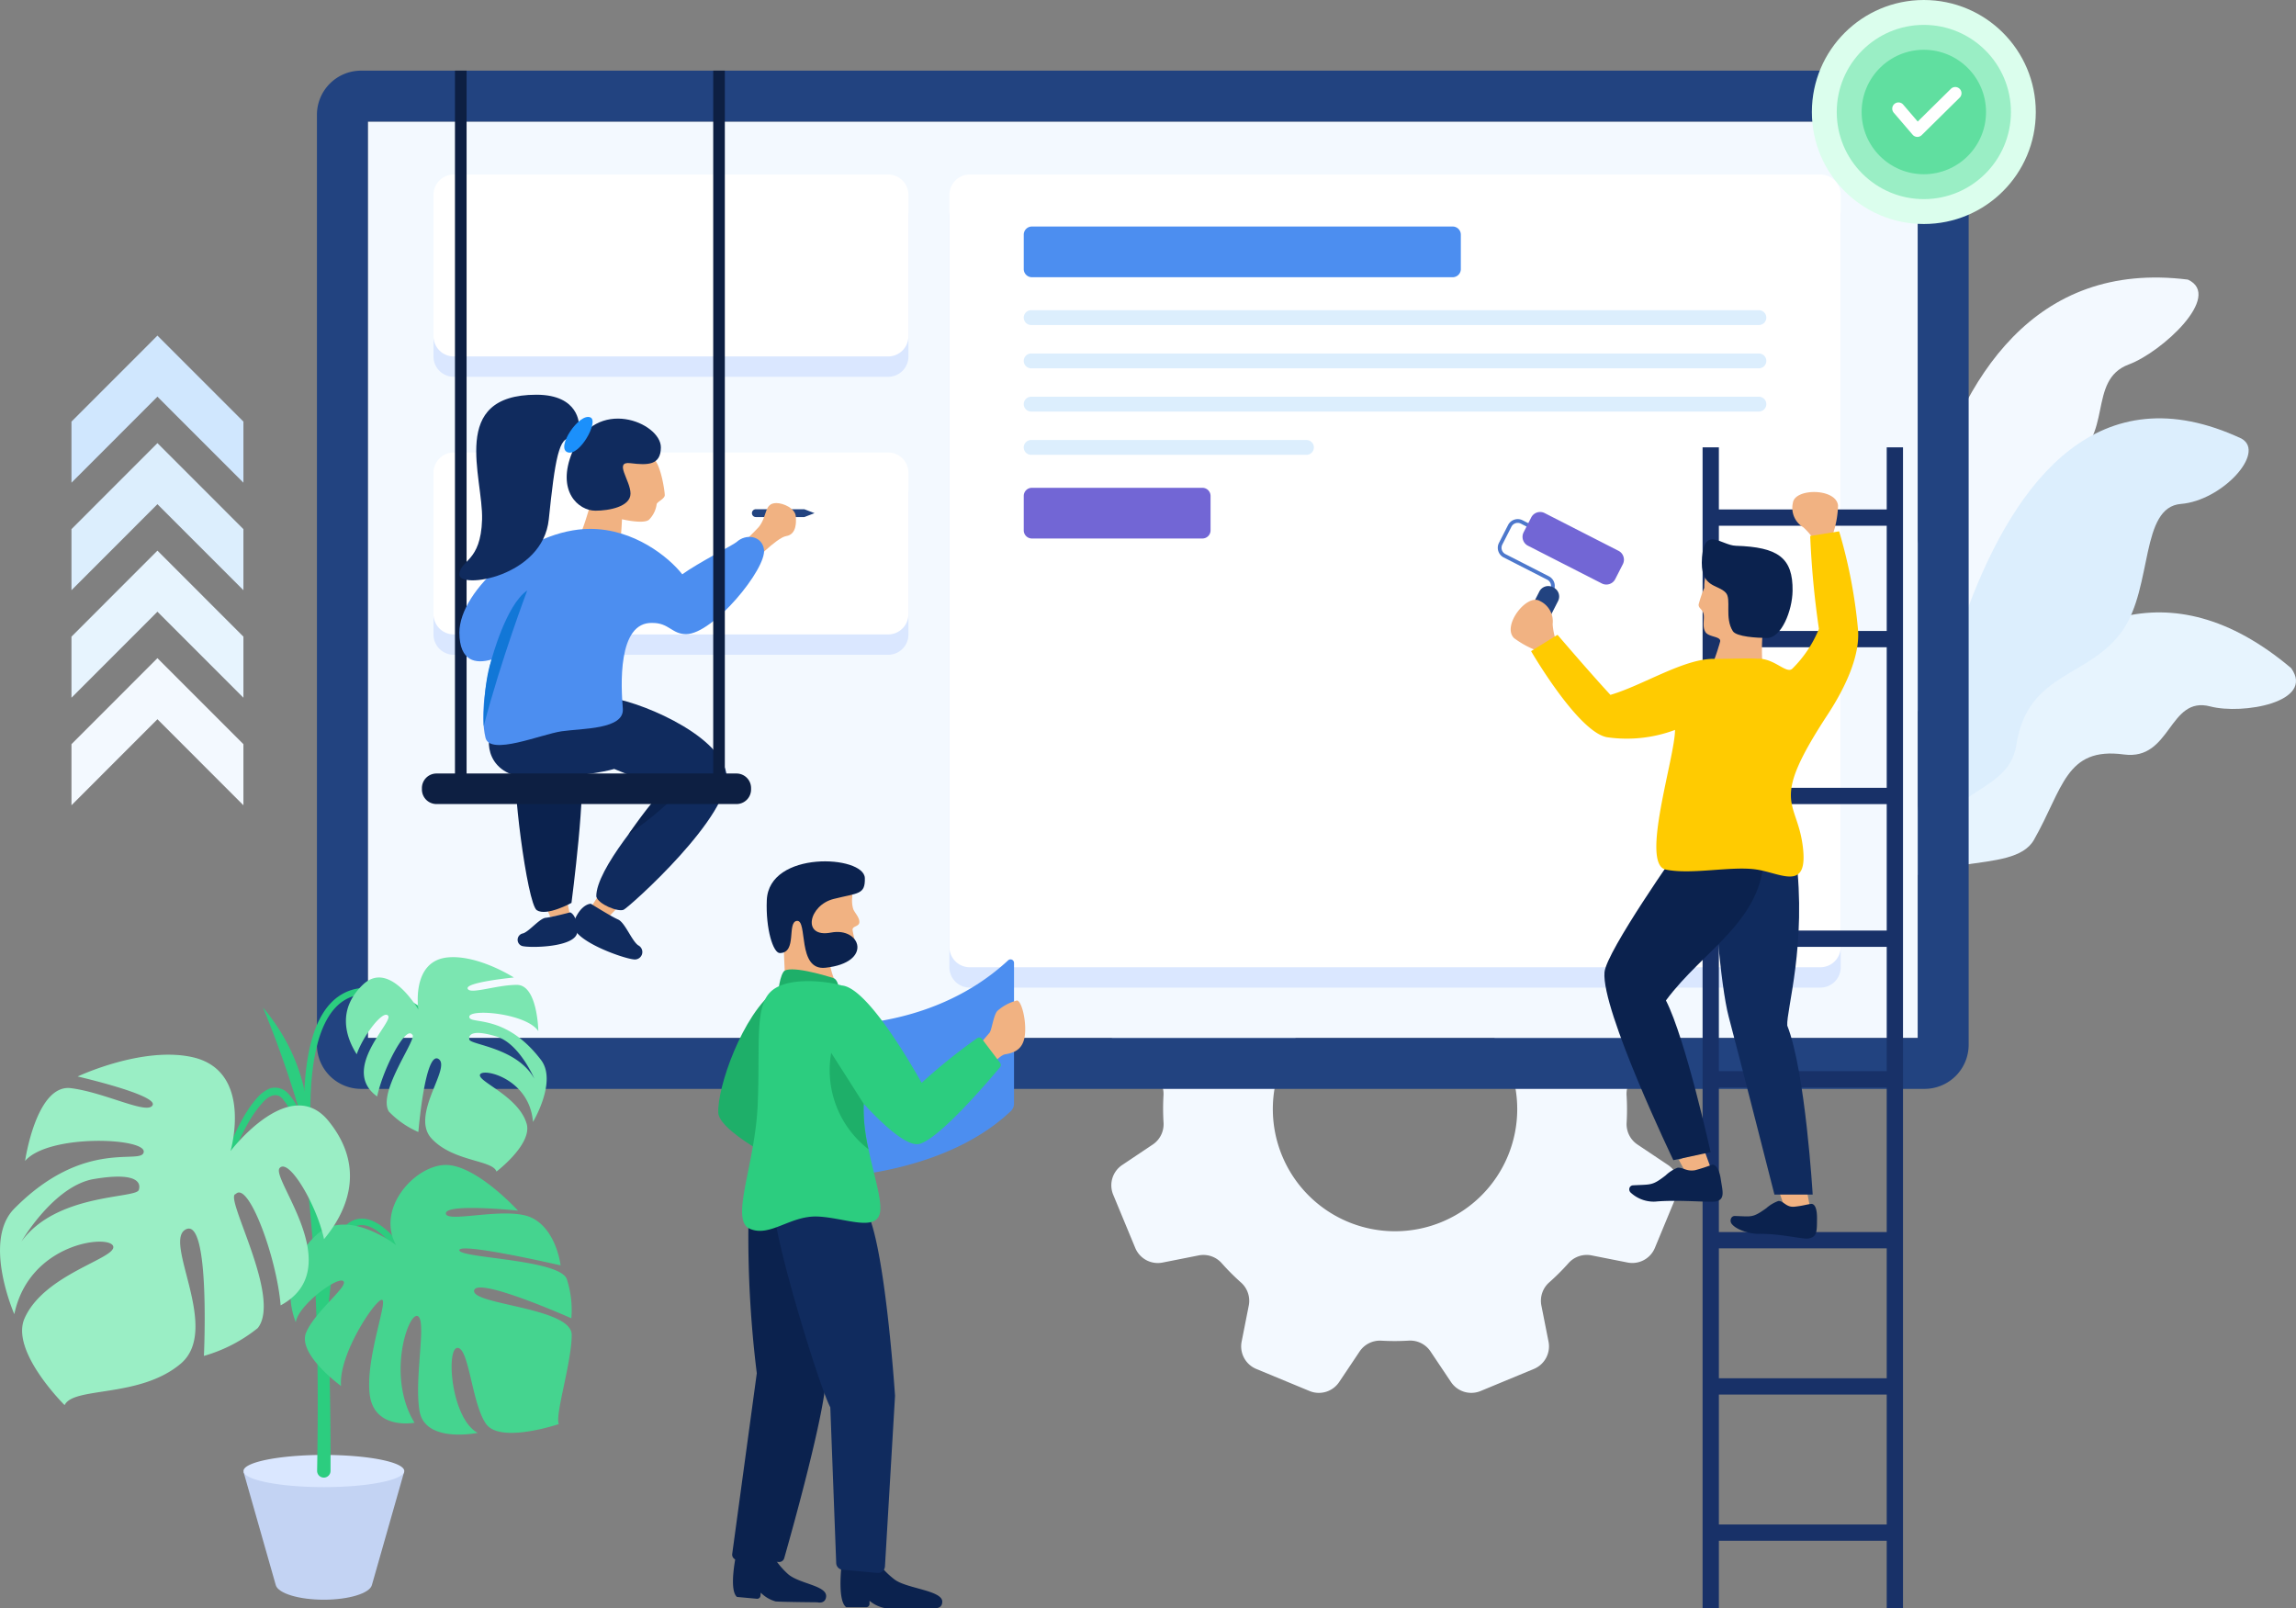
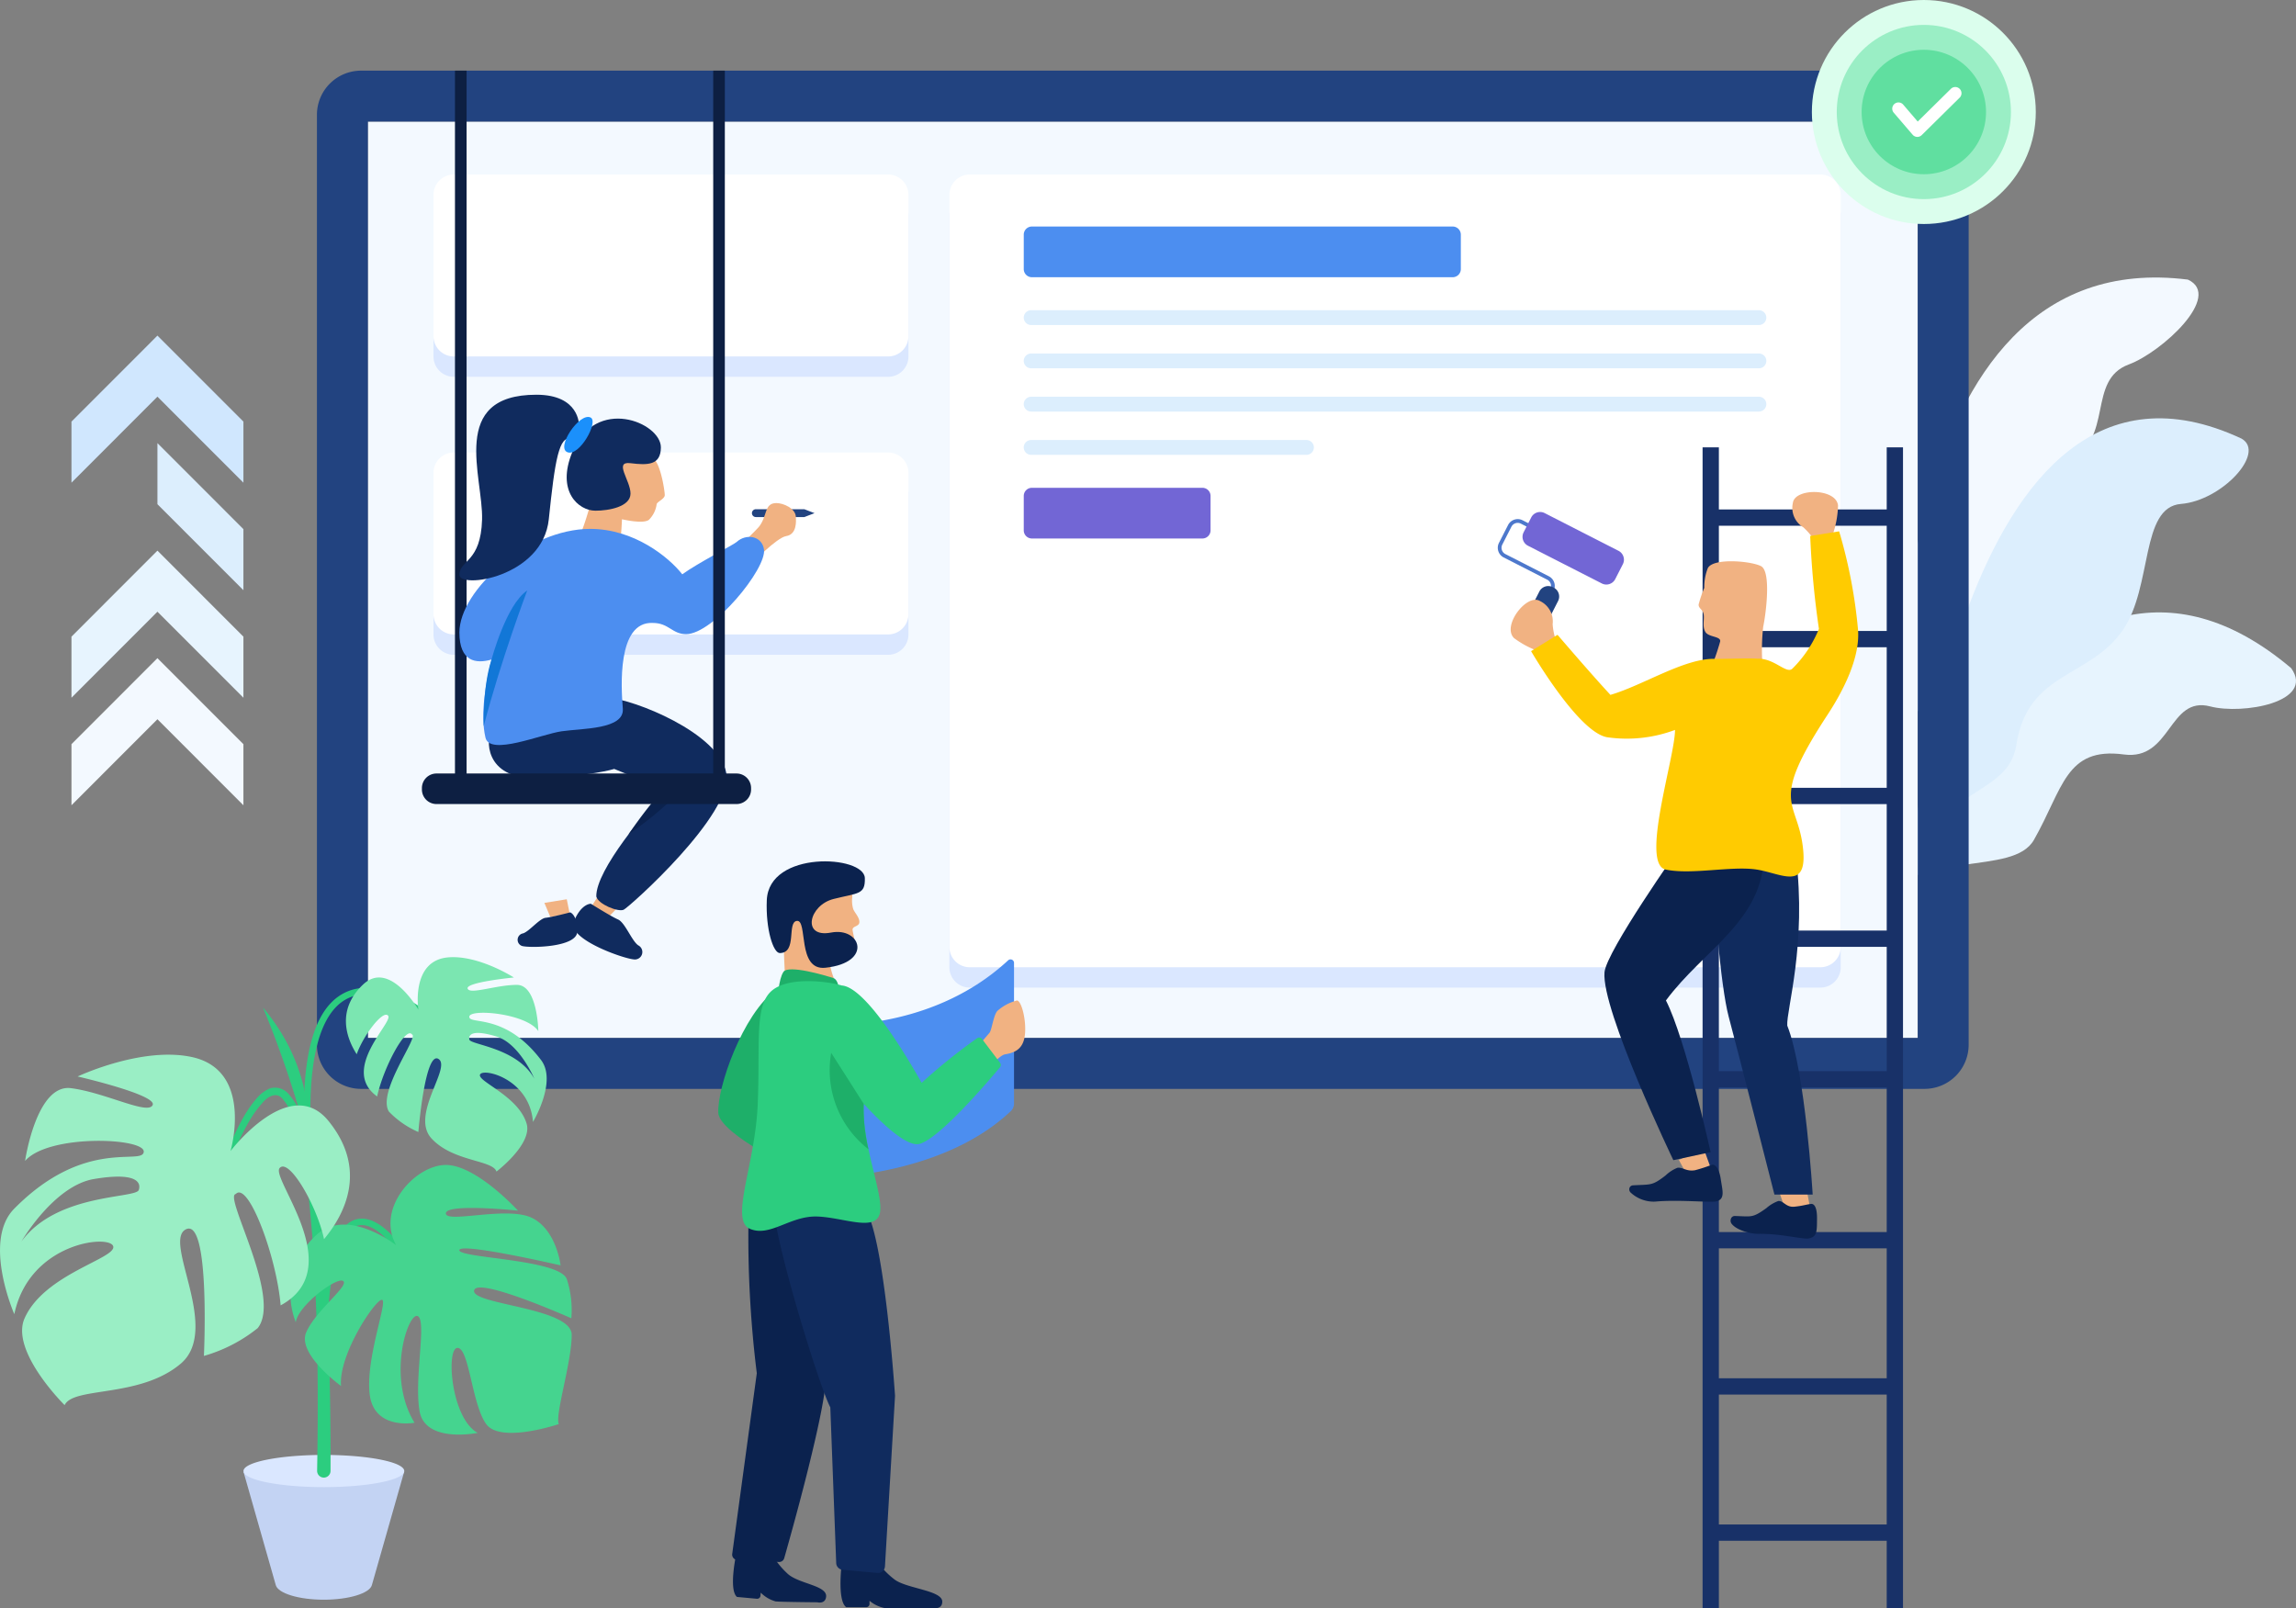
<svg xmlns="http://www.w3.org/2000/svg" width="331.901" height="232.49" viewBox="0 0 331.901 232.49">
  <rect x="0" y="0" width="331.901" height="232.49" fill="#808080" stroke="none" />
  <defs>
    <style>
      .cls-1 {
        fill: #f3f9ff;
      }

      .cls-2 {
        fill: #e7f4fe;
      }

      .cls-3 {
        fill: #dceefd;
      }

      .cls-4 {
        fill: #224380;
      }

      .cls-5 {
        fill: #dae7ff;
      }

      .cls-6 {
        fill: #fff;
      }

      .cls-7 {
        fill: #4c8ef0;
      }

      .cls-8 {
        fill: #7266d5;
      }

      .cls-9 {
        fill: #d0e7fe;
      }

      .cls-10 {
        fill: #0d1f42;
      }

      .cls-11 {
        fill: #f1b282;
      }

      .cls-12 {
        fill: #102b5e;
      }

      .cls-13 {
        fill: #0b224e;
      }

      .cls-14 {
        fill: #1b90fb;
      }

      .cls-15 {
        fill: #1277d7;
      }

      .cls-16 {
        fill: #183168;
      }

      .cls-17 {
        fill: #4d78cc;
      }

      .cls-18 {
        fill: #ffcb01;
      }

      .cls-19 {
        fill: #1eaf69;
      }

      .cls-20 {
        fill: #2ccd7f;
      }

      .cls-21 {
        fill: #dbfeed;
      }

      .cls-22 {
        fill: #9aeec5;
      }

      .cls-23 {
        fill: #60dfa0;
      }

      .cls-24 {
        fill: #c3d3f3;
      }

      .cls-25 {
        fill: #45d48f;
      }

      .cls-26 {
        fill: #7be6b1;
      }
    </style>
  </defs>
  <g id="组_230" data-name="组 230" transform="translate(-46.288 -23.14)">
    <g id="plant" transform="translate(317.175 63.26)">
      <path id="Path" class="cls-1" d="M466.393,153.191s-2.718-73.929,41.8-68.34c5.11,2.347-3.783,10.5-8.534,12.263-6.146,2.276-2.053,10.65-8.7,14.04-8.153,4.158-6.094,9.917-7.051,19.293C483.216,137.193,469.484,141.562,466.393,153.191Z" transform="translate(-462.807 -84.55)" />
      <path id="Path-2" data-name="Path" class="cls-2" d="M460.921,200.833s24.571-64.3,60.319-34.118c3.484,4.912-7.03,6.753-11.7,5.532-6.044-1.58-5.614,7.866-12.487,6.945-8.43-1.13-8.777,4.935-13,12.345C481.016,196.868,467.772,192.73,460.921,200.833Z" transform="translate(-460.921 -110.241)" />
      <path id="Path-3" data-name="Path" class="cls-3" d="M468.861,181.592s6.688-82.257,47.962-62.946c3.551,2.036-2.848,8.964-8.761,9.438S504,140,499.667,146.309c-4.814,7-13.743,5.941-15.4,16.585C483.078,170.553,473.094,168.57,468.861,181.592Z" transform="translate(-463.674 -95.353)" />
    </g>
    <g id="cog" transform="translate(206.932 142.439)">
-       <path id="Shape" class="cls-1" d="M370.755,226.7a3.531,3.531,0,0,0-3.948-2.114l-5.217,1.032a3.537,3.537,0,0,1-3.333-1.124,33.192,33.192,0,0,0-2.794-2.8,3.54,3.54,0,0,1-1.117-3.328l1.031-5.21a3.533,3.533,0,0,0-2.113-3.949l-7.7-3.191a3.53,3.53,0,0,0-4.286,1.3l-2.954,4.413a3.54,3.54,0,0,1-3.142,1.564,33.181,33.181,0,0,0-3.957.007,3.536,3.536,0,0,1-3.151-1.563l-2.959-4.42a3.531,3.531,0,0,0-4.286-1.3l-7.7,3.191a3.533,3.533,0,0,0-2.113,3.949l1.033,5.219a3.542,3.542,0,0,1-1.124,3.335,33.3,33.3,0,0,0-2.8,2.795,3.535,3.535,0,0,1-3.327,1.117l-5.208-1.03a3.531,3.531,0,0,0-3.948,2.114l-3.19,7.705a3.534,3.534,0,0,0,1.3,4.288l4.41,2.954a3.543,3.543,0,0,1,1.563,3.143,33.362,33.362,0,0,0,.007,3.959,3.536,3.536,0,0,1-1.562,3.153l-4.418,2.96a3.534,3.534,0,0,0-1.3,4.288l3.19,7.7a3.531,3.531,0,0,0,3.948,2.114l5.217-1.033a3.537,3.537,0,0,1,3.333,1.124,33.292,33.292,0,0,0,2.794,2.8,3.537,3.537,0,0,1,1.117,3.328l-1.03,5.21a3.533,3.533,0,0,0,2.113,3.95l7.7,3.191a3.53,3.53,0,0,0,4.286-1.3l2.954-4.413a3.538,3.538,0,0,1,3.142-1.564,33.188,33.188,0,0,0,3.957-.007,3.535,3.535,0,0,1,3.151,1.563l2.959,4.42a3.532,3.532,0,0,0,4.286,1.3l7.7-3.191a3.532,3.532,0,0,0,2.114-3.949l-1.033-5.219a3.542,3.542,0,0,1,1.124-3.335,33.291,33.291,0,0,0,2.8-2.794,3.536,3.536,0,0,1,3.327-1.117l5.208,1.03a3.531,3.531,0,0,0,3.948-2.113l3.19-7.705a3.534,3.534,0,0,0-1.3-4.288l-4.411-2.954a3.543,3.543,0,0,1-1.563-3.143,33.209,33.209,0,0,0-.007-3.958,3.538,3.538,0,0,1,1.562-3.153l4.418-2.96a3.535,3.535,0,0,0,1.3-4.288Zm-30.8,36.4a17.664,17.664,0,1,1,9.557-23.081A17.656,17.656,0,0,1,339.953,263.1Z" transform="translate(-292.178 -205.746)" />
-     </g>
+       </g>
    <g id="window" transform="translate(92.106 33.353)">
      <g id="Group">
        <rect id="Rectangle" class="cls-1" width="224.047" height="132.483" transform="translate(7.357 7.36)" />
        <path id="Shape-2" data-name="Shape" class="cls-4" d="M348.8,38.772H122.8a6.384,6.384,0,0,0-6.384,6.386V179.589a6.384,6.384,0,0,0,6.384,6.386H348.8a6.384,6.384,0,0,0,6.383-6.386V45.158A6.385,6.385,0,0,0,348.8,38.772Zm-.973,139.843H123.777V46.132H347.823V178.615Z" transform="translate(-116.419 -38.772)" />
      </g>
      <g id="Group-2" data-name="Group" transform="translate(16.844 15.015)">
        <path id="Path-4" data-name="Path" class="cls-5" d="M382.254,180.865H259.3a2.944,2.944,0,0,1-2.943-2.944V69.2a2.944,2.944,0,0,1,2.943-2.944H382.254A2.944,2.944,0,0,1,385.2,69.2V177.921A2.944,2.944,0,0,1,382.254,180.865Z" transform="translate(-181.777 -63.317)" />
        <path id="Path-5" data-name="Path" class="cls-6" d="M382.254,176.359H259.3a2.944,2.944,0,0,1-2.943-2.944V64.7a2.944,2.944,0,0,1,2.943-2.944H382.254A2.944,2.944,0,0,1,385.2,64.7V173.415A2.944,2.944,0,0,1,382.254,176.359Z" transform="translate(-181.777 -61.754)" />
        <path id="Path-6" data-name="Path" class="cls-5" d="M207.917,92.564H145.144A2.944,2.944,0,0,1,142.2,89.62V69.2a2.944,2.944,0,0,1,2.943-2.944h62.774a2.944,2.944,0,0,1,2.943,2.944V89.62A2.943,2.943,0,0,1,207.917,92.564Z" transform="translate(-142.201 -63.317)" />
        <path id="Path-7" data-name="Path" class="cls-6" d="M207.917,88.057H145.144a2.944,2.944,0,0,1-2.943-2.944V64.7a2.944,2.944,0,0,1,2.943-2.944h62.774a2.944,2.944,0,0,1,2.943,2.944V85.113A2.943,2.943,0,0,1,207.917,88.057Z" transform="translate(-142.201 -61.754)" />
        <path id="Path-8" data-name="Path" class="cls-5" d="M207.917,154.076H145.144a2.943,2.943,0,0,1-2.943-2.944V130.717a2.944,2.944,0,0,1,2.943-2.944h62.774a2.944,2.944,0,0,1,2.943,2.944v20.415A2.943,2.943,0,0,1,207.917,154.076Z" transform="translate(-142.201 -84.642)" />
        <path id="Path-9" data-name="Path" class="cls-6" d="M207.917,149.57H145.144a2.944,2.944,0,0,1-2.943-2.944V126.211a2.944,2.944,0,0,1,2.943-2.944h62.774a2.944,2.944,0,0,1,2.943,2.944v20.415A2.944,2.944,0,0,1,207.917,149.57Z" transform="translate(-142.201 -83.08)" />
        <path id="Path-10" data-name="Path" class="cls-7" d="M334.813,80.593H273.986a1.177,1.177,0,0,1-1.177-1.178V74.441a1.176,1.176,0,0,1,1.177-1.177h60.828a1.177,1.177,0,0,1,1.177,1.177v4.974A1.178,1.178,0,0,1,334.813,80.593Z" transform="translate(-187.481 -65.744)" />
        <path id="Path-11" data-name="Path" class="cls-8" d="M298.635,138.409H273.986a1.178,1.178,0,0,1-1.177-1.178v-4.974a1.177,1.177,0,0,1,1.177-1.177h24.649a1.177,1.177,0,0,1,1.177,1.177v4.974A1.178,1.178,0,0,1,298.635,138.409Z" transform="translate(-187.481 -85.788)" />
        <g id="Path-12" data-name="Path" transform="translate(85.328 19.613)">
          <path id="路径_745" data-name="路径 745" class="cls-3" d="M379.081,93.922H273.88a1.072,1.072,0,0,1-1.071-1.072v0a1.071,1.071,0,0,1,1.071-1.071h105.2a1.071,1.071,0,0,1,1.071,1.071v0A1.071,1.071,0,0,1,379.081,93.922Z" transform="translate(-272.809 -91.775)" />
          <path id="路径_746" data-name="路径 746" class="cls-3" d="M379.081,103.5H273.88a1.072,1.072,0,0,1-1.071-1.072v0a1.071,1.071,0,0,1,1.071-1.071h105.2a1.071,1.071,0,0,1,1.071,1.071v0A1.072,1.072,0,0,1,379.081,103.5Z" transform="translate(-272.809 -95.094)" />
          <path id="路径_747" data-name="路径 747" class="cls-3" d="M379.081,113.072H273.88A1.072,1.072,0,0,1,272.809,112v0a1.071,1.071,0,0,1,1.071-1.071h105.2A1.071,1.071,0,0,1,380.152,112v0A1.072,1.072,0,0,1,379.081,113.072Z" transform="translate(-272.809 -98.414)" />
          <path id="路径_748" data-name="路径 748" class="cls-3" d="M313.677,122.646h-39.8a1.071,1.071,0,0,1-1.071-1.071v0a1.071,1.071,0,0,1,1.071-1.071h39.8a1.071,1.071,0,0,1,1.071,1.071v0A1.071,1.071,0,0,1,313.677,122.646Z" transform="translate(-272.809 -101.733)" />
        </g>
      </g>
    </g>
    <g id="chevron_arrow" data-name="chevron arrow" transform="translate(56.616 71.655)">
      <path id="Path-13" data-name="Path" class="cls-1" d="M74.526,168.779l12.43,12.436v8.83l-12.43-12.436L62.1,190.044v-8.83Z" transform="translate(-62.096 -122.146)" />
      <path id="Path-14" data-name="Path" class="cls-2" d="M74.526,144.986l12.43,12.435v8.83l-12.43-12.436L62.1,166.251v-8.83Z" transform="translate(-62.096 -113.897)" />
-       <path id="Path-15" data-name="Path" class="cls-3" d="M74.526,121.193l12.43,12.436v8.829l-12.43-12.436L62.1,142.458v-8.829Z" transform="translate(-62.096 -105.648)" />
+       <path id="Path-15" data-name="Path" class="cls-3" d="M74.526,121.193l12.43,12.436v8.829l-12.43-12.436v-8.829Z" transform="translate(-62.096 -105.648)" />
      <path id="Path-16" data-name="Path" class="cls-9" d="M74.526,97.4l12.43,12.436v8.829l-12.43-12.435L62.1,118.664v-8.829Z" transform="translate(-62.096 -97.399)" />
    </g>
    <g id="woman" transform="translate(107.278 33.353)">
      <rect id="Rectangle-2" data-name="Rectangle" class="cls-10" width="1.679" height="102.428" transform="translate(4.779)" />
      <g id="Group-3" data-name="Group" transform="translate(5.418 46.851)">
        <path id="Path-17" data-name="Path" class="cls-4" d="M220.242,136.953h-7.013a.565.565,0,0,1-.565-.565v0a.565.565,0,0,1,.565-.566h7.013l1.471.566Z" transform="translate(-170.375 -119.268)" />
        <path id="Path-18" data-name="Path" class="cls-11" d="M169.977,222.13l.434,2.151-2.817.4-.853-2.029Z" transform="translate(-154.455 -149.19)" />
        <path id="Path-19" data-name="Path" class="cls-12" d="M168.42,225.028s-2.671.7-3.549.785-2.364,1.967-3.264,2.253a.942.942,0,0,0-.137,1.825c1.167.314,7.955.2,7.973-2.1C169.462,225.357,168.42,225.028,168.42,225.028Z" transform="translate(-152.402 -150.194)" />
        <path id="Path-20" data-name="Path" class="cls-11" d="M178.233,221.05l-1.192,1.867,2.592,1.348,1.556-1.608Z" transform="translate(-158.025 -148.815)" />
-         <path id="Path-21" data-name="Path" class="cls-13" d="M160.52,191.928c-.874,1.069,1.484,19.937,2.906,20.856s5.009-1.06,5.009-1.06,2.287-17.445,1.236-19.8S161.393,190.859,160.52,191.928Z" transform="translate(-152.232 -138.26)" />
        <path id="Path-22" data-name="Path" class="cls-12" d="M188.784,188.46c-1.051-5.877-13.493-10.7-16.981-10.889s-16.032,4.006-16.9,4.81-1.245,6.944,6.423,6.759,11.255-1.3,11.255-1.3,4.559,1.849,7.4,3.02c-2.669,2.964-10.045,11.513-9.994,15.416.247,1.113,3.154,2.289,3.957,1.917S189.836,194.337,188.784,188.46Z" transform="translate(-150.196 -133.74)" />
        <path id="Path-23" data-name="Path" class="cls-11" d="M175.943,130.478s-1.175,4.33-1.917,5.32,5.071,2.475,5.689,1.856.742-4.825.742-4.825,3.091.738,3.9.076a3.883,3.883,0,0,0,1.113-2.241c.062-.37,1.175-.773,1.175-1.33s-.557-4.4-1.639-5.289c-.6-.5-7.575-2.66-8.255,1.3S175.943,130.478,175.943,130.478Z" transform="translate(-156.957 -114.826)" />
        <path id="Path-24" data-name="Path" class="cls-12" d="M175.831,129.083c1.917,0,5.071-.557,5.071-2.475s-2.473-4.7,0-4.393,4.39.312,4.391-2.289c0-3.588-9.408-7.507-12.8.675C170.142,126.268,173.373,129.083,175.831,129.083Z" transform="translate(-156.166 -112.317)" />
        <path id="Path-25" data-name="Path" class="cls-11" d="M209.96,140.695s2.449-2.407,2.736-2.754c1.3-1.566.754-3.482,2.562-3.482.994,0,2.769.746,2.82,2,.022.54.2,2.522-1.41,2.776-1.348.212-4.962,3.951-4.962,3.951Z" transform="translate(-169.438 -118.796)" />
        <path id="Path-26" data-name="Path" class="cls-7" d="M191.963,143.123c-.309-1.98-2.605-2.3-3.958-1.052-.432.4-5.6,3.029-7.851,4.668-1.965-2.5-6.974-6.568-13.317-6.568-9.007,0-18.9,8.847-18.9,14.971,0,4.268,2.419,4.554,4.643,3.917-.732,2.893-1.7,7.829-.872,11.3.635,2.666,8.04-.495,11.008-.928s9.09-.247,8.843-3.278-.849-12.617,4.323-12.384c2.35,0,2.784,1.619,4.829,1.619C184.607,155.389,192.4,145.906,191.963,143.123Z" transform="translate(-147.935 -120.776)" />
        <path id="Path-27" data-name="Path" class="cls-12" d="M165.22,114.877s.118-4.393-6.153-4.393c-12.738,0-7.667,11.878-7.854,18.065s-3.154,5.753-3.278,7.919,12.058.432,12.925-7.981,1.484-12.289,3.278-11.569S165.22,114.877,165.22,114.877Z" transform="translate(-147.935 -110.484)" />
        <path id="Path-28" data-name="Path" class="cls-14" d="M174.936,115.477c1.227.584-1.612,5.691-3.333,5.024S173.336,114.715,174.936,115.477Z" transform="translate(-155.978 -112.188)" />
        <path id="Path-29" data-name="Path" class="cls-15" d="M154.425,163.844s2.112-8,5.173-10.037c0,0-3.8,10.037-6.29,19.611C153.309,173.418,153.148,167.69,154.425,163.844Z" transform="translate(-149.795 -125.503)" />
        <path id="Path-30" data-name="Path" class="cls-13" d="M190.591,198.085l1.763.582a54.307,54.307,0,0,1-7,5.743S189.291,198.63,190.591,198.085Z" transform="translate(-160.908 -140.854)" />
        <path id="Path-31" data-name="Path" class="cls-12" d="M175.674,223.126s2.9,1.825,3.921,2.268,1.97,3.073,2.926,3.743a1.079,1.079,0,0,1-.649,2.03c-1.545-.127-9.667-2.961-8.662-5.457C174.272,223.065,175.674,223.126,175.674,223.126Z" transform="translate(-156.667 -149.535)" />
      </g>
      <path id="Path-32" data-name="Path" class="cls-10" d="M141.75,198.717h43.367a2.108,2.108,0,0,0,2.108-2.108v-.2a2.108,2.108,0,0,0-2.108-2.108H141.75a2.108,2.108,0,0,0-2.108,2.108v.2A2.107,2.107,0,0,0,141.75,198.717Z" transform="translate(-139.642 -92.691)" />
      <rect id="Rectangle-3" data-name="Rectangle" class="cls-10" width="1.679" height="102.428" transform="translate(42.11)" />
    </g>
    <g id="man_on_ladder" data-name="man on ladder" transform="translate(262.799 87.812)">
      <rect id="Rectangle-4" data-name="Rectangle" class="cls-16" width="27.254" height="2.355" transform="translate(30.09 8.978)" />
      <rect id="Rectangle-5" data-name="Rectangle" class="cls-16" width="26.79" height="2.355" transform="translate(29.907 26.544)" />
      <rect id="Rectangle-6" data-name="Rectangle" class="cls-16" width="27.485" height="2.355" transform="translate(30.09 49.22)" />
      <rect id="Rectangle-7" data-name="Rectangle" class="cls-16" width="23.313" height="2.355" transform="translate(33.871 69.857)" />
      <rect id="Rectangle-8" data-name="Rectangle" class="cls-16" width="27.022" height="2.355" transform="translate(30.18 134.58)" />
      <rect id="Rectangle-9" data-name="Rectangle" class="cls-16" width="27.022" height="2.355" transform="translate(30.18 155.717)" />
      <rect id="Rectangle-10" data-name="Rectangle" class="cls-16" width="27.022" height="2.355" transform="translate(30.322 90.181)" />
      <rect id="Rectangle-11" data-name="Rectangle" class="cls-16" width="2.354" height="167.817" transform="translate(56.226)" />
      <rect id="Rectangle-12" data-name="Rectangle" class="cls-16" width="2.354" height="167.817" transform="translate(29.608)" />
      <g id="Group-4" data-name="Group" transform="translate(0 9.343)">
        <path id="Path-33" data-name="Path" class="cls-17" d="M385.206,149.472l.556-1.09a1.567,1.567,0,0,0-.682-2.106l-6.288-3.212a1.02,1.02,0,0,1-.444-1.371l1.318-2.582a1.012,1.012,0,0,1,.593-.506,1,1,0,0,1,.777.061l2.351,1.2.248-.487-2.351-1.2a1.565,1.565,0,0,0-2.1.683l-1.318,2.583a1.568,1.568,0,0,0,.682,2.106l6.288,3.212a1.017,1.017,0,0,1,.444,1.37l-.556,1.089Z" transform="translate(-377.692 -136.978)" />
        <path id="Path-34" data-name="Path" class="cls-8" d="M383.956,141.31l10.676,5.453a1.442,1.442,0,0,0,1.94-.628l1.1-2.151a1.443,1.443,0,0,0-.628-1.94l-10.675-5.453a1.443,1.443,0,0,0-1.94.629l-1.1,2.151A1.444,1.444,0,0,0,383.956,141.31Z" transform="translate(-379.591 -136.431)" />
        <path id="Path-35" data-name="Path" class="cls-4" d="M385.86,159.671l2.388-4.68a1.442,1.442,0,0,0-.628-1.94l-.136-.07a1.442,1.442,0,0,0-1.94.629l-2.389,4.68a1.444,1.444,0,0,0,.628,1.941l.136.069A1.442,1.442,0,0,0,385.86,159.671Z" transform="translate(-379.531 -142.114)" />
      </g>
      <rect id="Rectangle-13" data-name="Rectangle" class="cls-16" width="27.022" height="2.355" transform="translate(31.272 113.443)" />
      <path id="Path-36" data-name="Path" class="cls-11" d="M440.063,286.871l1.085,3.155s2.2,1.995,3.345-.849l-.484-2.618C443.879,285.86,440.063,286.871,440.063,286.871Z" transform="translate(-399.315 -179.05)" />
      <path id="Path-37" data-name="Path" class="cls-12" d="M439.841,258.855h-5.53s-5.176-20.331-6.615-25.717c-1.134-4.241-2.453-18.262-1.929-24.792.5-6.226,11.086-2.854,11.638,1.518,1.62,12.818-1.394,22.325-1.239,24.567C438.792,241.078,439.841,258.855,439.841,258.855Z" transform="translate(-394.317 -150.836)" />
      <path id="Path-38" data-name="Path" class="cls-11" d="M423.451,148.358a7.461,7.461,0,0,0-.5,2.825,17.609,17.609,0,0,0-.819,2.408c-.027.58.589.659.722,1.417s-.216,1.745.246,2.539,2.255.61,2.149,1.377a32.122,32.122,0,0,1-1.235,3.612l7.371.118a31,31,0,0,1,.081-5.852c.375-1.712,1.206-8-.325-8.763S424.161,146.832,423.451,148.358Z" transform="translate(-393.096 -130.871)" />
-       <path id="Path-39" data-name="Path" class="cls-13" d="M427.747,143.422c6.133.191,8.285,1.737,8.215,6.531-.042,2.858-1.618,6.813-3.687,6.8-1.492-.009-4.434-.176-4.95-.991-1.224-1.936-.176-4.609-1-5.531-1.166-1.311-3.813-.636-3.45-5.153S425.706,143.358,427.747,143.422Z" transform="translate(-393.346 -129.195)" />
      <path id="Path-40" data-name="Path" class="cls-11" d="M448.634,138.417a13.7,13.7,0,0,0,.859-4.471c-.3-2.509-6.271-2.52-6.528-.347a3.263,3.263,0,0,0,1.505,3.513,9.124,9.124,0,0,1,1.706,2.058C446.377,139.572,448.333,139.572,448.634,138.417Z" transform="translate(-400.306 -125.558)" />
      <path id="Path-41" data-name="Path" class="cls-11" d="M385.085,163.471a13.689,13.689,0,0,1-4.051-2.072c-1.793-1.782,1.87-6.5,3.741-5.362a3.261,3.261,0,0,1,1.843,3.348,9.1,9.1,0,0,0,.573,2.611C387.384,162.4,386.181,163.944,385.085,163.471Z" transform="translate(-378.684 -133.825)" />
      <path id="Path-42" data-name="Path" class="cls-11" d="M417.76,279.211l1.588,2.934s2.5,1.605,3.16-1.386l-.908-2.5C421.357,277.585,417.76,279.211,417.76,279.211Z" transform="translate(-391.583 -176.201)" />
      <path id="Path-43" data-name="Path" class="cls-13" d="M412.209,210.284S401.56,225.366,401.3,228.394c-.468,5.464,9.953,27.16,9.953,27.16l5.389-1.157s-3.61-16.354-6.461-21.931c5.485-7.42,14.174-11.564,14.174-21.256C424.356,208.583,412.209,210.284,412.209,210.284Z" transform="translate(-385.871 -152.505)" />
      <path id="Path-44" data-name="Path" class="cls-18" d="M417.806,159.127c-1.579-.107-4.517.054-6.228.022-4.381-.082-10.3,3.814-15.046,5.207-3.1-3.357-7.646-8.685-7.646-8.685l-3.823,2.362s6.825,11.776,11.02,12.452a19.886,19.886,0,0,0,9.788-1.062c0,3.944-5.05,19.4-1.339,20.187s9.559-.562,13.157,0,7.534,3.263,6.635-3.487-4.837-6.024,3.6-18.9c2.209-3.372,4.78-8.285,4.391-12.405a73.261,73.261,0,0,0-2.718-14.106l-4.185.675a129.288,129.288,0,0,0,1.261,13.428,17.22,17.22,0,0,1-3.807,5.717C422.014,161.457,420.276,159.038,417.806,159.127Z" transform="translate(-380.247 -128.572)" />
      <path id="Path-45" data-name="Path" class="cls-13" d="M440.824,289.322c.436-.057.9.412.879,2.151s.061,2.662-1.288,2.848c-.847.118-4.041-.728-7.153-.672-1.124.02-3.19-.508-3.915-1.474a.758.758,0,0,1-.084-.723.575.575,0,0,1,.531-.387c2.507.07,2.55.314,4.579-1.128a5.341,5.341,0,0,1,1.74-1.039c.755-.052,1.105.955,2.336.824S440.07,289.421,440.824,289.322Z" transform="translate(-395.552 -179.946)" />
      <path id="Path-46" data-name="Path" class="cls-13" d="M418.74,280.872c.456-.09,1.051.518,1.279,2.125s.693,2.893-.719,3.18c-.885.18-5.5-.289-8.8.027a4.908,4.908,0,0,1-3.5-1.295.65.65,0,0,1-.192-.66.562.562,0,0,1,.51-.4c2.68-.148,2.762.073,4.717-1.429a5.43,5.43,0,0,1,1.705-1.107c.8-.112,1.277.574,2.57.348A24.41,24.41,0,0,0,418.74,280.872Z" transform="translate(-387.775 -177.161)" />
    </g>
    <g id="man_with_paper" data-name="man with paper" transform="translate(150.114 147.663)">
      <path id="Path-47" data-name="Path" class="cls-11" d="M225.769,217.645c2.007-.264,3.794,1.013,3.794,2.573a4.292,4.292,0,0,0,.126,1.729c.174.519.9,1.19.9,1.9s-1.064.548-.981,1.181.506,1.94.211,2.446-3.583-.084-3.667,1.1a11.751,11.751,0,0,0,.758,3.451l-7.083-.542s-.591-10.936,0-11.767C220.816,218.319,224.167,217.856,225.769,217.645Z" transform="translate(-210.186 -215.083)" />
      <path id="Path-48" data-name="Path" class="cls-13" d="M209.055,366.173s-1.313,5.628-.01,6.756l2.879.263a.477.477,0,0,0,.519-.432l.041-.45a4.872,4.872,0,0,0,2.157,1.267c.951.086,6.02.125,6.02.125s1.169.314,1.273-.823c.148-1.627-4-1.839-5.58-3.32a11.856,11.856,0,0,1-2.319-2.933Z" transform="translate(-206.34 -266.587)" />
      <path id="Path-49" data-name="Path" class="cls-13" d="M232.49,368.486s-.8,5.724.6,6.729h2.892a.477.477,0,0,0,.477-.477v-.452a4.872,4.872,0,0,0,2.262,1.066c.954,0,7.06-.012,7.06-.012s1.192.207,1.192-.934c0-1.634-5.2-1.88-6.912-3.21a11.856,11.856,0,0,1-2.576-2.71h-5Z" transform="translate(-214.59 -267.389)" />
      <path id="Path-50" data-name="Path" class="cls-7" d="M255.687,256.275a1.519,1.519,0,0,1-.474,1.1c-10.27,9.736-27.742,9.661-27.742,9.661V244.869s15.778,1.459,27.365-9.3a.506.506,0,0,1,.85.371Z" transform="translate(-212.928 -221.261)" />
      <path id="Path-51" data-name="Path" class="cls-11" d="M262.336,251.4s1.581-1.835,1.9-2.214.575-2.594,1.141-3.163a6.806,6.806,0,0,1,2.828-1.5c.668.075,1.38,2.94,1.137,5-.224,1.891-1.273,2.53-2.846,2.784-.819.132-2.372,1.961-2.5,2.467Z" transform="translate(-225.015 -224.412)" />
      <path id="Path-52" data-name="Path" class="cls-19" d="M227.317,242.512s.218-3.265-.911-3.622-6.485-1.961-7.207-.885-.828,3.9-.828,3.9Z" transform="translate(-209.773 -222.027)" />
      <path id="Path-53" data-name="Path" class="cls-13" d="M230.117,216.157c-.093-3.31-13.874-4.053-14.172,3.2-.172,4.188.926,7.656,1.892,7.643,2.533-.033.984-4.455,2.449-4.651,1.63-.218-.014,7.211,4.124,6.774,6.94-.734,5.128-5.915.829-5.087s-3.221-3.962.362-4.858S230.185,218.57,230.117,216.157Z" transform="translate(-208.926 -213.742)" />
      <path id="Path-54" data-name="Path" class="cls-13" d="M210.653,290.9a159.83,159.83,0,0,0,1.2,22.4L208.3,339.421a.76.76,0,0,0,.713.861l6.036.306a.759.759,0,0,0,.768-.549c.953-3.342,5.689-20.176,6.03-25.863.38-6.326,1.771-23.154-1.265-24.925S211.042,285.7,210.653,290.9Z" transform="translate(-206.279 -239.299)" />
      <path id="Path-55" data-name="Path" class="cls-12" d="M217.612,290.248c.847,6.657,6.7,25.432,8.094,27.962l.851,22.517a1.012,1.012,0,0,0,.919.97l5.03.457a1.012,1.012,0,0,0,1.1-.948l1.456-24.654s-1.644-24.914-4.68-27.444S217.177,286.83,217.612,290.248Z" transform="translate(-209.505 -239.284)" />
      <path id="Path-56" data-name="Path" class="cls-19" d="M213.249,257.164c1.809-1.352,3.9-3.131,4.6-4.571,1.315-2.716.554-14.351-4.29-10.809s-8.538,14.213-8.34,17.82,16.407,10.877,16.407,10.877l1.387-5.87S216.446,259.546,213.249,257.164Z" transform="translate(-205.21 -223.233)" />
      <path id="Path-57" data-name="Path" class="cls-20" d="M247.79,252.067l-2.624-3.465a.506.506,0,0,0-.7-.106,84.656,84.656,0,0,0-8.019,6.45c-2.291-4.062-8.15-13.852-11.561-14.072-1.87-.57-7.842-1.392-10.244.885s-1.518,7.845-1.9,16.448-4.047,16.575-1.138,17.84,5.817-1.9,9.738-1.771,8.736,2.4,9.111-.759c.337-2.848-2.695-9.9-2.38-15.525,2.84,3.067,6.305,6.257,8.066,5.783,2.951-.794,10.179-9.333,11.632-11.077A.508.508,0,0,0,247.79,252.067Z" transform="translate(-207.042 -222.931)" />
      <path id="Path-58" data-name="Path" class="cls-19" d="M235.49,270.054a14.453,14.453,0,0,1-5.392-13.938s.44.678,1.189,1.857c.834,1.3,2.054,3.219,3.506,5.506a.005.005,0,0,0,.005.005v.005A25.42,25.42,0,0,0,235.49,270.054Z" transform="translate(-213.77 -228.432)" />
    </g>
    <g id="check" transform="translate(308.205 23.14)">
      <ellipse id="Oval" class="cls-21" cx="16.185" cy="16.192" rx="16.185" ry="16.192" />
      <ellipse id="Oval-2" data-name="Oval" class="cls-22" cx="12.589" cy="12.594" rx="12.589" ry="12.594" transform="translate(3.597 3.598)" />
      <ellipse id="Oval-3" data-name="Oval" class="cls-23" cx="8.992" cy="8.996" rx="8.992" ry="8.996" transform="translate(7.193 7.196)" />
      <path id="Path-59" data-name="Path" class="cls-6" d="M468.623,49.613h-.038a.9.9,0,0,1-.644-.314l-2.7-3.148a.9.9,0,1,1,1.365-1.17l2.07,2.415,4.784-4.721a.9.9,0,1,1,1.263,1.282l-5.471,5.4A.9.9,0,0,1,468.623,49.613Z" transform="translate(-453.375 -29.823)" />
    </g>
    <g id="plant-2" data-name="plant" transform="translate(46.288 161.515)">
      <path id="Path-60" data-name="Path" class="cls-20" d="M114.839,271.851a.47.47,0,0,1-.463-.408c-2-16.149-.436-25.842,4.654-28.8,4.891-2.844,11.071,1.672,11.325,1.867a.464.464,0,1,1-.554.745c-.059-.045-5.93-4.352-10.307-1.806-3.256,1.9-6.625,8.274-4.191,27.884a.465.465,0,0,1-.4.518C114.876,271.849,114.858,271.851,114.839,271.851Z" transform="translate(-69.6 -237.287)" />
      <path id="Path-61" data-name="Path" class="cls-24" d="M100.174,348.856l4.663,16.369c.336,1.18,3.316,2.1,6.943,2.1s6.608-.924,6.943-2.1l4.663-16.369Z" transform="translate(-64.969 -274.436)" />
      <path id="Path-62" data-name="Path" class="cls-5" d="M123.4,347.417a.492.492,0,0,1-.019.134c-.348,1.222-5.411,2.192-11.606,2.192s-11.257-.97-11.6-2.192a.5.5,0,0,1-.019-.134c0-1.285,5.2-2.326,11.624-2.326S123.4,346.132,123.4,347.417Z" transform="translate(-64.96 -273.13)" />
      <path id="Path-63" data-name="Path" class="cls-20" d="M109.561,319.228c.2-11.266.109-22.581-.687-33.819-.47-5.591-.939-11.277-2.541-16.579a8.553,8.553,0,0,0-1.818-3.448c-.81-.917-2-.391-2.879.67-1.8,1.975-2.974,4.619-4.164,7.13l-.012.026a.465.465,0,0,1-.842-.394c1.19-2.584,2.276-5.242,4.258-7.5a5.13,5.13,0,0,1,1.9-1.4,2.625,2.625,0,0,1,2.476.621,9.437,9.437,0,0,1,2.2,3.913c1.753,5.521,2.286,11.2,2.851,16.839.97,11.31,1.231,22.631,1.2,33.973a.971.971,0,0,1-1.941-.006A.234.234,0,0,0,109.561,319.228Z" transform="translate(-63.721 -244.96)" />
      <path id="Path-64" data-name="Path" class="cls-20" d="M117.581,313.908a.463.463,0,0,1-.463-.466c0-12.506,1.7-19.4,5.045-20.483,3.092-1.013,6.19,3.232,6.321,3.412a.465.465,0,1,1-.754.545c-.031-.039-2.815-3.859-5.281-3.073-2.007.654-4.4,4.584-4.4,19.6A.464.464,0,0,1,117.581,313.908Z" transform="translate(-70.843 -255.003)" />
      <path id="Path-65" data-name="Path" class="cls-20" d="M110.924,265.269s1.556-9.674-6.439-19.164A148.88,148.88,0,0,1,110.924,265.269Z" transform="translate(-66.464 -238.814)" />
      <path id="Path-66" data-name="Path" class="cls-25" d="M125.828,292.524c-2.976-5.349,2.785-11.6,7.19-11.6s10.429,6.606,10.429,6.606-10.429-1.1-10.429.394,8.875-1.1,12.437.648,4.146,6.869,4.146,6.869-14.575-3.37-14.64-2.2,14.574,1.3,15.546,4.212a14.463,14.463,0,0,1,.648,5.638S137.488,297,137.1,299.07s14.108,2.462,14.108,6.416-2.449,11.6-1.866,12.9c0,0-8.421,2.852-10.494,0s-2.461-11.016-4.146-11.016-.971,10.181,2.916,12.284c0,0-7.644,1.584-8.421-3.212s1.1-13.09-.259-13.673-4.534,8.753-.453,15.423c0,0-5.83,1.1-6.478-4.083s2.72-13.692,1.75-13.692-6.284,7.925-5.894,12.461c0,0-6.348-4.6-5.053-7.712s6.219-6.74,5.377-7.452-6.542,3.5-6.866,5.961a11.455,11.455,0,0,1,2.915-12.572C118.713,286.909,125.828,292.524,125.828,292.524Z" transform="translate(-68.563 -250.885)" />
      <path id="Shape-3" data-name="Shape" class="cls-26" d="M149.868,258.769s3.536-5.863,1.162-8.964c-5.231-6.881-10.414-5.04-10.365-6.251s8.282-.485,9.977,2.083c0,0-.1-6.687-3.1-6.687s-6.83,1.454-7.12.532,6.684-1.6,6.684-1.6-5.129-3.295-9.516-2.907c-5.4.477-4.288,7.559-4.288,7.559s-4.166-7.268-7.993-3.634-2.47,7.656-.921,10.079c.969-2.762,3.875-6.542,4.554-5.549s-6.975,7.777-1.6,11.654c.872-4.07,4.117-10.224,5.038-8.965,1.05.284-5.086,8.268-3.342,11.145a13.11,13.11,0,0,0,4.263,2.956s.968-11.775,2.906-10.563-4.117,8.092-1.017,11.484,8.864,3.1,9.4,4.8c0,0,5.231-3.973,4.36-6.929-1.18-4-7.169-6.105-6.732-7.1S149.384,252.518,149.868,258.769Zm-9.2-11.92c-.146-.776.581-1.454,3.923-.436s5.473,6.106,5.473,6.106C147.591,248.011,140.811,247.624,140.666,246.848Z" transform="translate(-72.824 -234.945)" />
      <path id="Shape-4" data-name="Shape" class="cls-22" d="M62.653,284.221c.514,1.758-9.97,3.982-12.814,10.419-2.1,4.758,5.791,12.548,5.791,12.548,1.261-2.724,10.847-.983,16.773-5.986s-2.713-17.839.794-19.447,2.568,18.316,2.568,18.316a22.1,22.1,0,0,0,7.778-4.021c3.545-4.438-4.99-19.139-3.171-19.385,1.814-1.909,5.909,9.1,6.484,16.1,9.843-5.319-1.493-18.341-.142-19.857s5.394,5.444,6.415,10.279c3.122-3.719,6.267-10.156.651-17.074s-14.169,4.345-14.169,4.345S83,258.848,74.074,256.875c-7.258-1.6-16.561,2.8-16.561,2.8s11.528,2.654,10.842,4.132-6.776-1.789-11.8-2.442-6.642,10.52-6.642,10.52c3.4-3.93,17.338-3.355,17.155-1.317s-8.457-2.172-18.711,8.208c-4.647,4.675,0,15.261,0,15.261C50.521,283.675,62.139,282.463,62.653,284.221Zm-13.267-.694s4.674-8.053,10.49-9.03,6.885.318,6.473,1.584S54.5,276.521,49.386,283.527Z" transform="translate(-46.288 -242.426)" />
    </g>
  </g>
</svg>